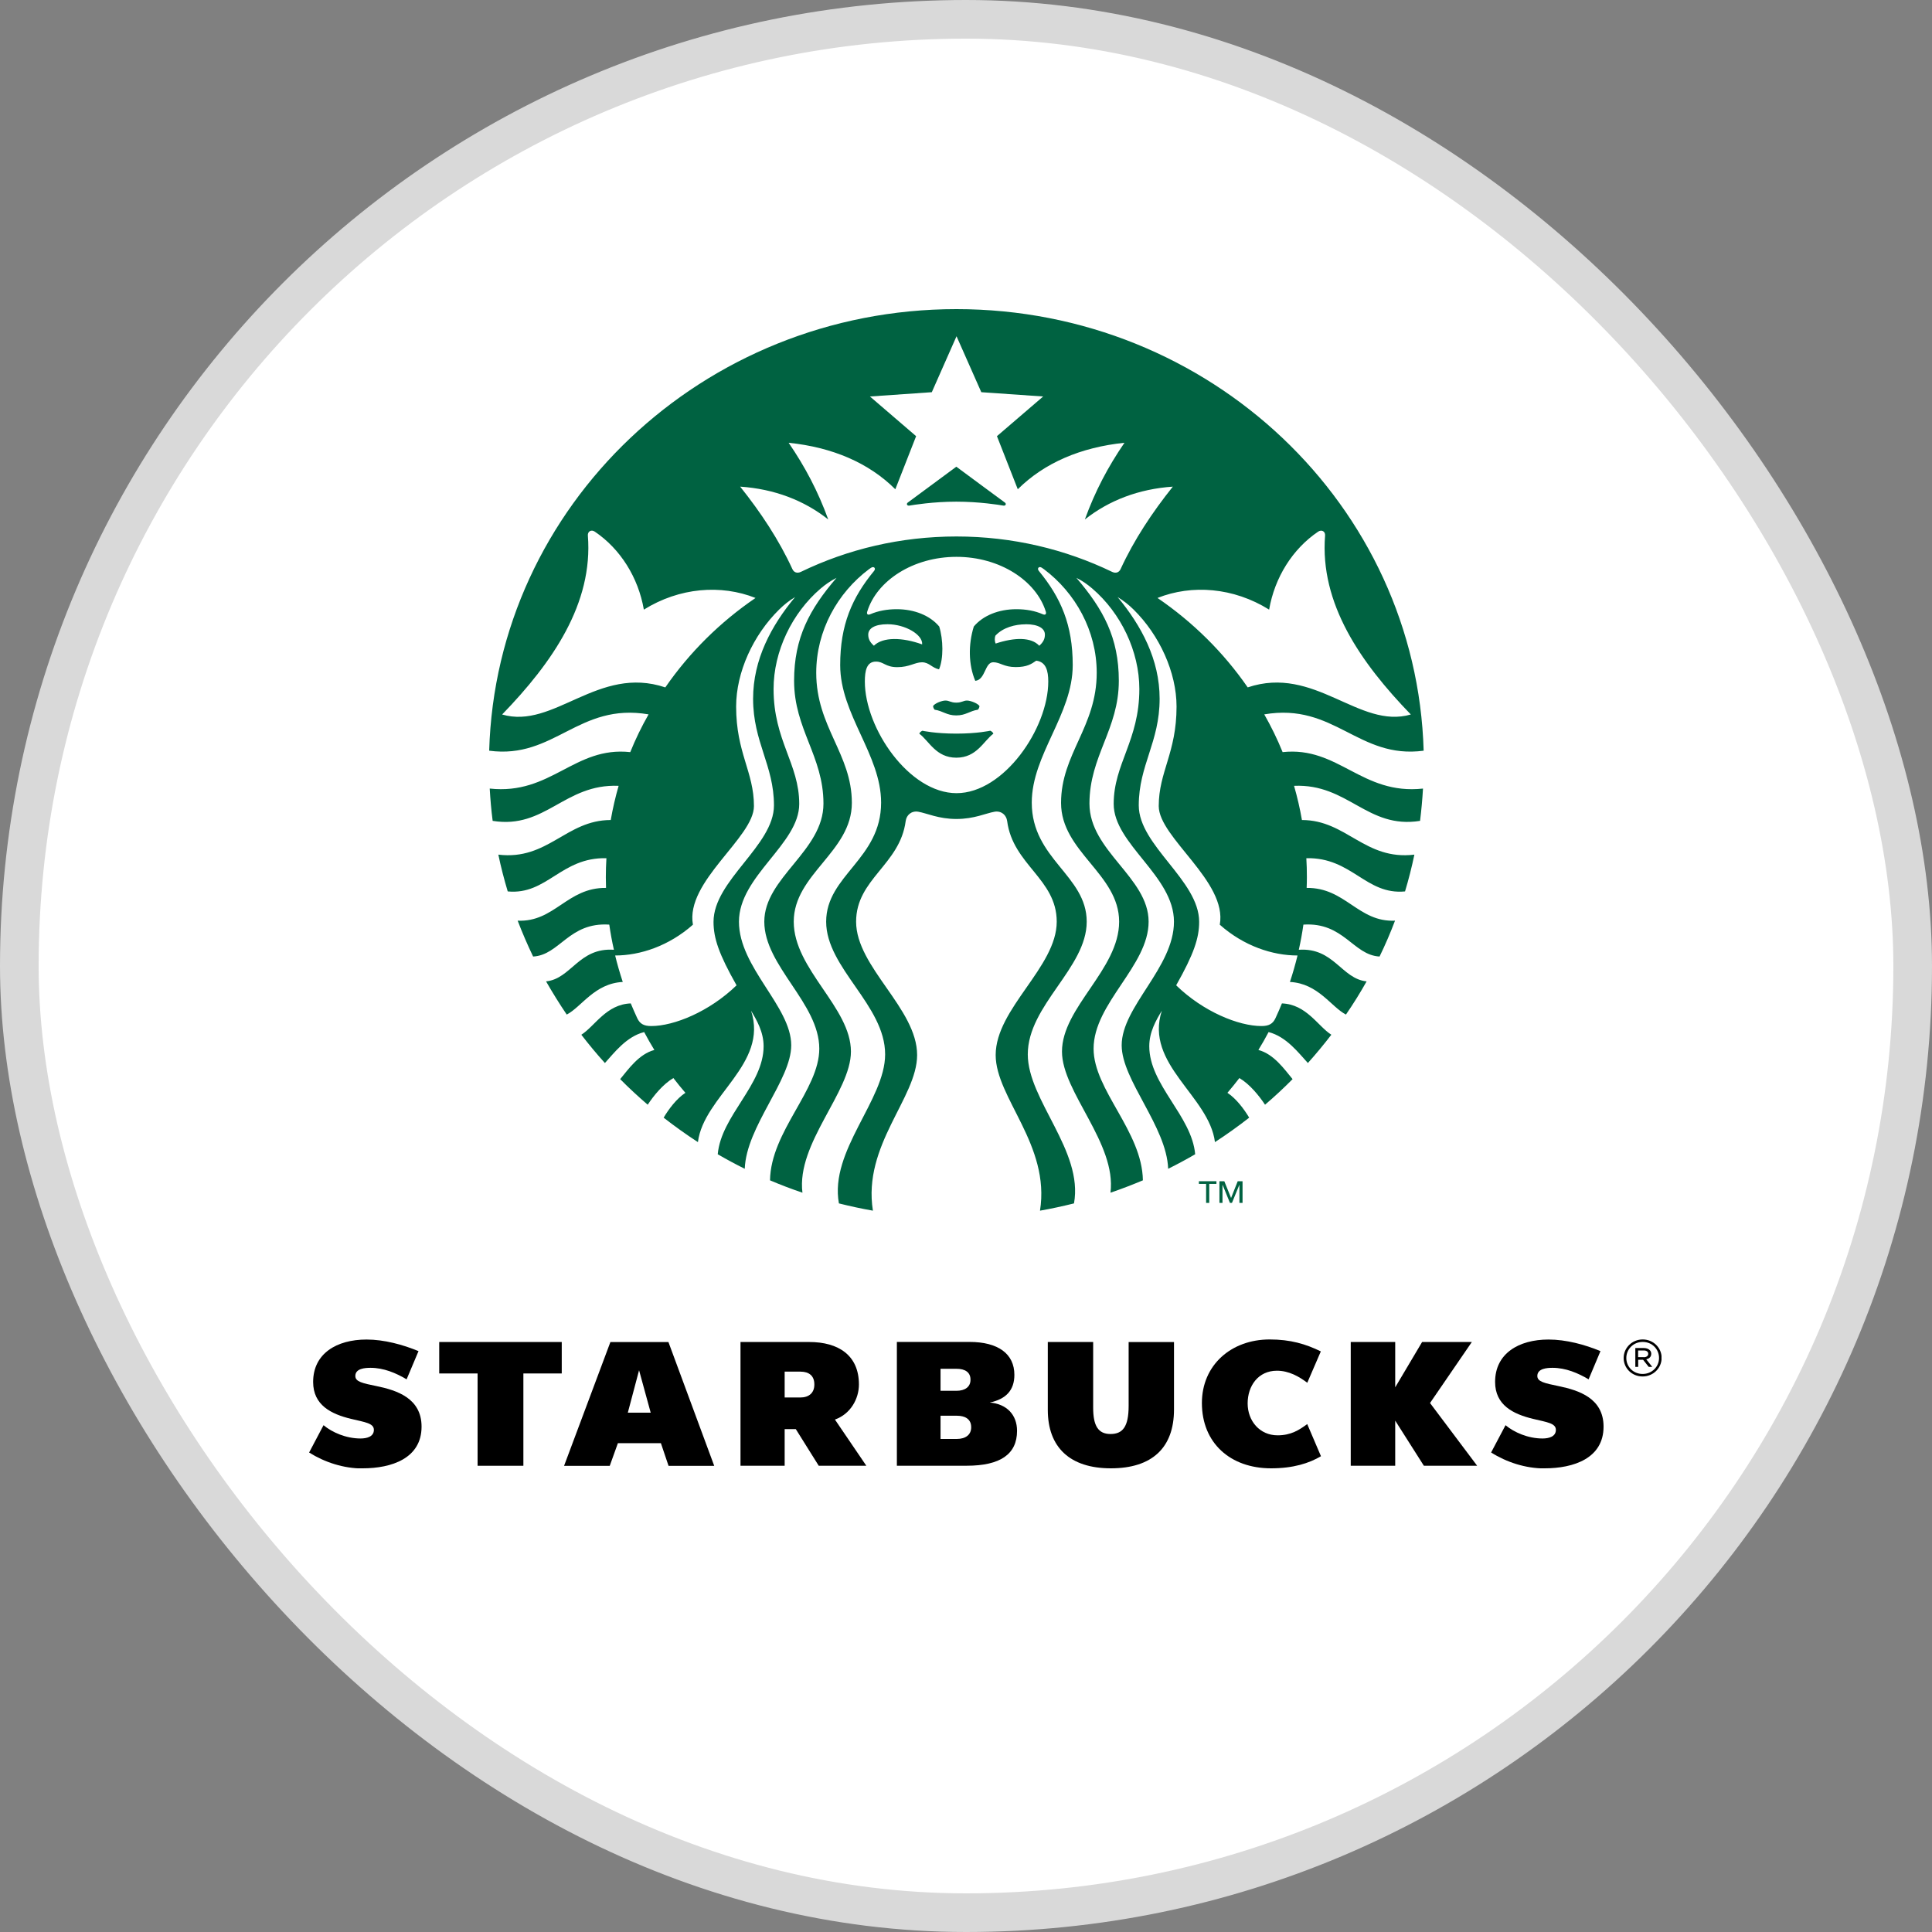
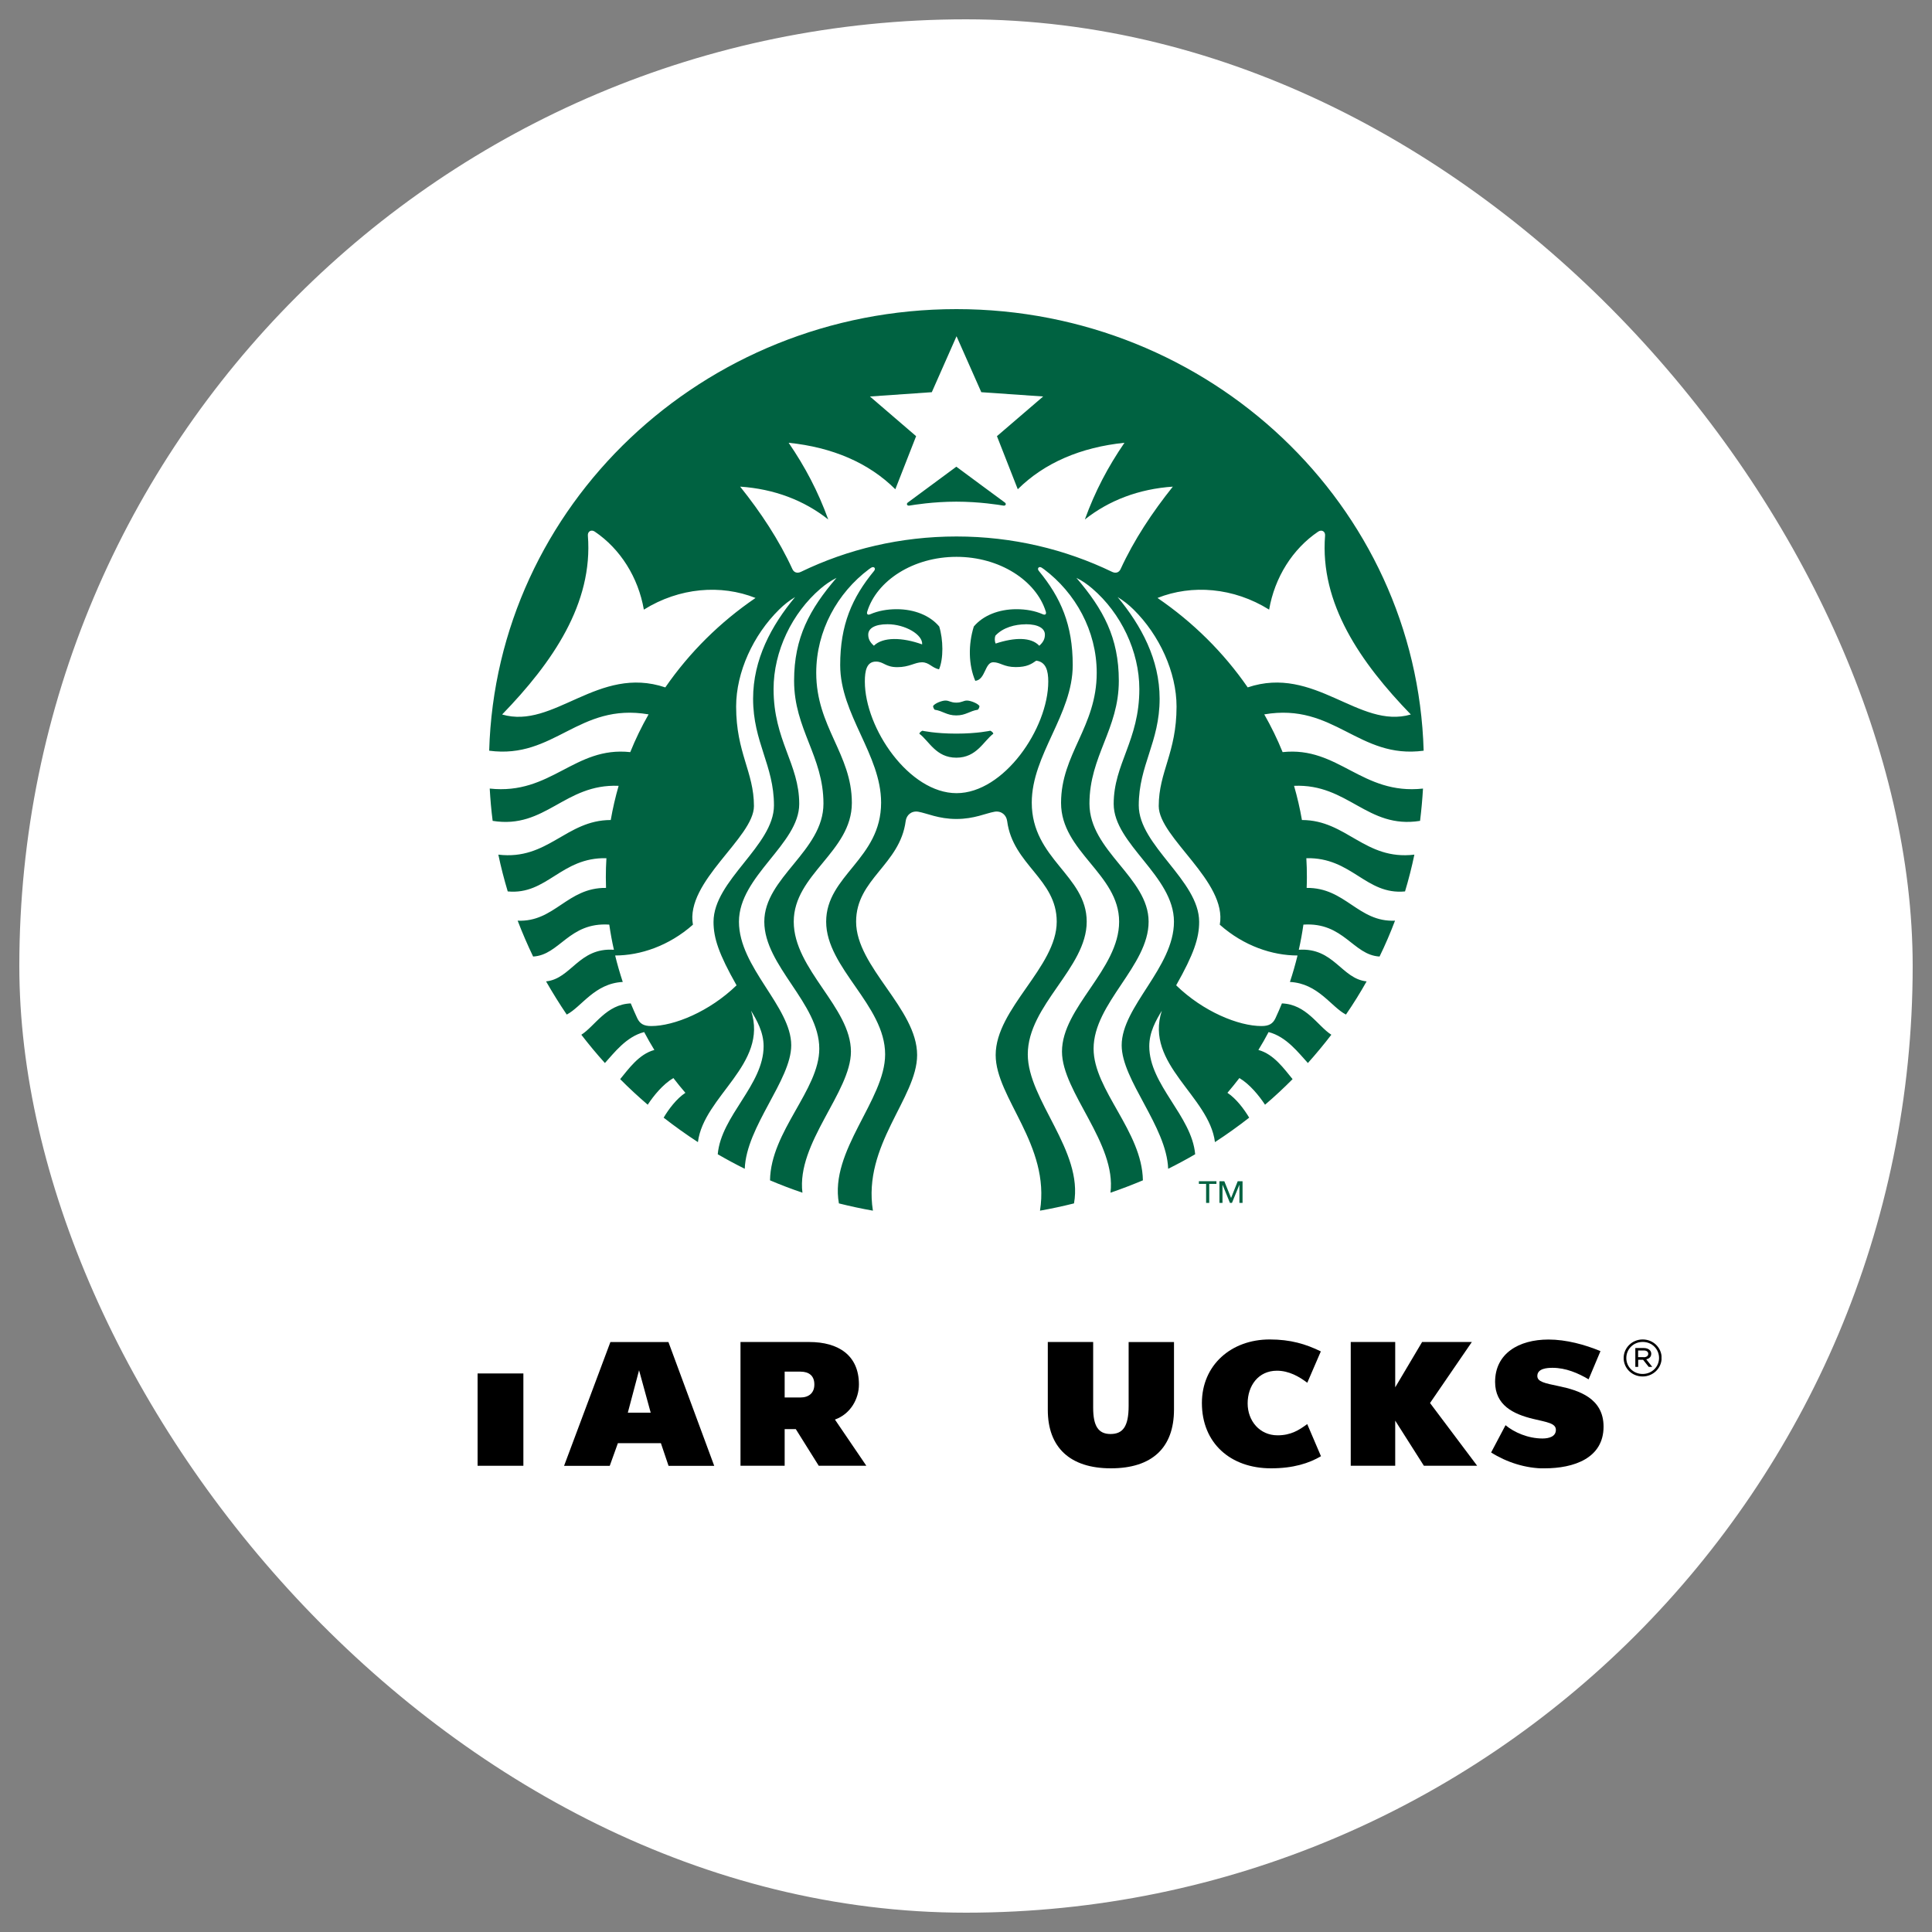
<svg xmlns="http://www.w3.org/2000/svg" width="50" height="50" viewBox="0 0 50 50" fill="none">
  <rect x="0" y="0" width="50" height="50" fill="#808080" stroke="none" />
  <rect x="0.5" y="0.5" width="49" height="49" rx="24.5" fill="white" />
-   <rect x="0.5" y="0.5" width="49" height="49" rx="24.5" stroke="#D9D9D9" />
  <g clip-path="url(#clip0_3065_5093)">
    <path d="M42.02 35.147V35.144C42.02 34.883 42.237 34.665 42.513 34.665C42.789 34.665 43.003 34.88 43.003 35.142C43.003 35.405 42.786 35.623 42.51 35.623C42.233 35.623 42.02 35.407 42.02 35.147ZM42.936 35.144C42.936 34.915 42.755 34.729 42.513 34.729C42.272 34.729 42.089 34.917 42.089 35.144V35.147C42.089 35.373 42.27 35.558 42.511 35.558C42.753 35.558 42.936 35.37 42.936 35.144ZM42.32 34.887H42.544C42.608 34.887 42.66 34.907 42.693 34.939C42.717 34.961 42.734 34.994 42.734 35.033V35.036C42.734 35.115 42.681 35.162 42.605 35.179L42.76 35.375H42.669L42.523 35.191H42.396V35.375H42.322V34.888L42.32 34.887ZM42.537 35.125C42.608 35.125 42.656 35.093 42.656 35.038V35.034C42.656 34.984 42.613 34.95 42.541 34.95H42.394V35.123H42.537V35.125Z" fill="black" />
    <path d="M30.383 36.478C30.383 37.47 29.813 38 28.75 38C27.687 38 27.117 37.455 27.117 36.488V34.731H28.291V36.432C28.291 36.904 28.424 37.112 28.74 37.112C29.055 37.112 29.209 36.924 29.209 36.385V34.732H30.383V36.479V36.478Z" fill="black" />
-     <path d="M13.545 35.545V37.934H12.36V35.545H11.367V34.731H14.538V35.545H13.545Z" fill="black" />
+     <path d="M13.545 35.545V37.934H12.36V35.545H11.367V34.731V35.545H13.545Z" fill="black" />
    <path d="M16.539 35.462L16.248 36.56H16.84L16.539 35.462ZM17.302 37.936L17.104 37.349H15.991L15.78 37.936H14.598L15.797 34.732H17.299L18.484 37.936H17.302Z" fill="black" />
    <path d="M34.186 37.686L33.831 36.855C33.62 37.01 33.41 37.146 33.064 37.146C32.6 37.146 32.289 36.773 32.289 36.32C32.289 35.867 32.562 35.474 33.047 35.474C33.353 35.474 33.618 35.622 33.832 35.786L34.183 34.974C33.791 34.783 33.399 34.665 32.859 34.665C31.863 34.665 31.105 35.328 31.105 36.31C31.105 37.345 31.842 38 32.894 38C33.472 38 33.879 37.869 34.188 37.686" fill="black" />
    <path d="M36.85 37.934L36.108 36.766V37.934H34.957V34.731H36.108V35.904L36.804 34.731H38.091L37.009 36.31L38.229 37.934H36.85Z" fill="black" />
-     <path d="M9.388 38C10.135 38 10.91 37.742 10.91 36.921C10.91 36.182 10.263 35.981 9.759 35.875C9.379 35.797 9.196 35.76 9.196 35.61C9.196 35.414 9.451 35.399 9.59 35.399C9.931 35.399 10.251 35.535 10.523 35.697L10.831 34.967C10.428 34.8 9.942 34.667 9.486 34.667C8.711 34.667 8.104 35.031 8.104 35.765C8.104 36.365 8.571 36.597 9.089 36.721C9.446 36.807 9.676 36.832 9.676 37.005C9.676 37.178 9.5 37.228 9.331 37.228C8.954 37.228 8.595 37.069 8.373 36.884L8 37.591C8.402 37.844 8.892 38.004 9.386 38.004" fill="black" />
    <path d="M39.977 38C40.725 38 41.5 37.742 41.5 36.921C41.5 36.182 40.852 35.981 40.349 35.875C39.969 35.796 39.786 35.759 39.786 35.61C39.786 35.414 40.043 35.399 40.179 35.399C40.521 35.399 40.84 35.535 41.113 35.697L41.42 34.967C41.018 34.799 40.532 34.667 40.076 34.667C39.301 34.667 38.693 35.031 38.693 35.764C38.693 36.365 39.161 36.597 39.679 36.721C40.036 36.807 40.266 36.832 40.266 37.005C40.266 37.178 40.09 37.228 39.92 37.228C39.544 37.228 39.185 37.069 38.963 36.884L38.59 37.59C38.992 37.844 39.482 38.003 39.976 38.003" fill="black" />
    <path d="M21.608 36.738C22.012 36.595 22.229 36.201 22.229 35.83C22.229 35.075 21.698 34.731 20.944 34.731H19.164V37.934H20.307V36.985H20.595L21.189 37.934H22.421L21.608 36.738ZM21.075 35.835C21.075 36.045 20.938 36.167 20.712 36.167H20.307V35.498H20.717C20.935 35.498 21.075 35.605 21.075 35.825V35.835Z" fill="black" />
-     <path d="M25.612 36.298C26.041 36.209 26.252 35.974 26.252 35.581C26.252 35.036 25.831 34.729 25.09 34.729H23.211V37.933H25.016C25.888 37.933 26.321 37.634 26.321 37.03C26.321 36.612 26.05 36.332 25.612 36.297M24.341 35.424H24.756C24.975 35.424 25.116 35.514 25.116 35.702V35.711C25.116 35.89 24.978 35.994 24.75 35.994H24.341V35.424ZM25.134 36.941C25.134 37.129 24.992 37.24 24.761 37.24H24.341V36.639H24.764C24.989 36.639 25.134 36.736 25.134 36.933V36.941Z" fill="black" />
    <path d="M36.849 19.763C36.849 26.26 31.433 31.527 24.752 31.527C18.07 31.527 12.656 26.259 12.656 19.763C12.656 13.268 18.072 8 24.753 8C31.434 8 36.85 13.267 36.85 19.763" fill="white" />
    <path d="M25.967 13.085C25.862 13.067 25.349 12.983 24.75 12.983C24.151 12.983 23.64 13.067 23.534 13.085C23.473 13.095 23.449 13.038 23.495 13.005C23.537 12.975 24.75 12.078 24.75 12.078C24.75 12.078 25.962 12.976 26.005 13.005C26.052 13.038 26.027 13.095 25.967 13.085ZM23.873 18.911C23.873 18.911 23.81 18.933 23.792 18.988C24.046 19.178 24.222 19.609 24.75 19.609C25.278 19.609 25.454 19.178 25.708 18.988C25.691 18.933 25.627 18.911 25.627 18.911C25.627 18.911 25.296 18.986 24.748 18.986C24.201 18.986 23.87 18.911 23.87 18.911M24.748 18.184C24.602 18.184 24.569 18.13 24.469 18.13C24.374 18.13 24.188 18.204 24.148 18.273C24.151 18.308 24.163 18.338 24.189 18.367C24.403 18.399 24.5 18.515 24.748 18.515C24.997 18.515 25.094 18.399 25.308 18.367C25.334 18.338 25.346 18.308 25.349 18.273C25.309 18.206 25.123 18.132 25.028 18.13C24.928 18.13 24.895 18.184 24.748 18.184ZM36.827 20.408C36.811 20.69 36.785 20.968 36.751 21.244C35.382 21.463 34.892 20.277 33.49 20.337C33.573 20.626 33.642 20.921 33.694 21.222C34.85 21.222 35.318 22.272 36.604 22.118C36.537 22.44 36.456 22.758 36.362 23.07C35.344 23.167 34.987 22.183 33.808 22.21C33.818 22.373 33.822 22.538 33.822 22.704C33.822 22.796 33.82 22.887 33.816 22.979C34.821 22.967 35.147 23.87 36.103 23.827C35.984 24.142 35.85 24.453 35.703 24.755C35.016 24.718 34.778 23.86 33.732 23.929C33.701 24.149 33.661 24.365 33.613 24.58C34.522 24.518 34.718 25.332 35.368 25.398C35.202 25.693 35.025 25.978 34.833 26.257C34.448 26.057 34.113 25.45 33.383 25.413C33.458 25.188 33.523 24.959 33.58 24.728C32.931 24.728 32.189 24.483 31.568 23.931C31.77 22.814 29.988 21.678 29.988 20.861C29.988 19.973 30.449 19.483 30.449 18.286C30.449 17.399 30.006 16.435 29.338 15.776C29.208 15.648 29.075 15.544 28.924 15.452C29.538 16.192 30.011 17.068 30.011 18.083C30.011 19.209 29.471 19.805 29.471 20.844C29.471 21.883 31.034 22.784 31.034 23.857C31.034 24.278 30.896 24.691 30.439 25.5C31.141 26.183 32.056 26.554 32.646 26.554C32.838 26.554 32.941 26.497 33.009 26.351C33.068 26.225 33.123 26.097 33.176 25.968C33.811 25.992 34.103 26.554 34.455 26.779C34.262 27.03 34.06 27.274 33.848 27.511C33.611 27.255 33.295 26.829 32.831 26.71C32.748 26.868 32.66 27.022 32.567 27.173C32.967 27.279 33.24 27.672 33.452 27.928C33.224 28.158 32.986 28.38 32.739 28.59C32.584 28.356 32.344 28.059 32.075 27.9C31.975 28.031 31.871 28.158 31.766 28.282C31.996 28.434 32.198 28.706 32.329 28.925C32.044 29.148 31.747 29.36 31.443 29.558C31.293 28.363 29.616 27.544 30.068 26.158C29.919 26.403 29.743 26.708 29.743 27.076C29.743 28.079 30.843 28.875 30.931 29.872C30.703 30.005 30.47 30.13 30.232 30.248C30.192 29.152 29.029 27.954 29.029 27.052C29.029 26.049 30.382 25.04 30.382 23.853C30.382 22.667 28.822 21.846 28.822 20.806C28.822 19.765 29.486 19.166 29.486 17.832C29.486 16.855 29.008 15.866 28.271 15.234C28.14 15.121 28.012 15.032 27.857 14.955C28.552 15.767 28.955 16.502 28.955 17.619C28.955 18.872 28.195 19.569 28.195 20.797C28.195 22.026 29.726 22.709 29.726 23.853C29.726 24.998 28.302 25.963 28.302 27.14C28.302 28.209 29.559 29.278 29.578 30.547C29.303 30.662 29.024 30.77 28.739 30.867C28.899 29.585 27.484 28.262 27.484 27.215C27.484 26.07 28.963 25.089 28.963 23.853C28.963 22.618 27.46 22.046 27.46 20.779C27.46 19.512 28.383 18.812 28.383 17.412C28.383 16.321 27.829 15.341 27.02 14.733C27.003 14.72 26.985 14.708 26.968 14.697C26.892 14.641 26.83 14.708 26.884 14.774C27.456 15.469 27.762 16.172 27.762 17.212C27.762 18.493 26.702 19.532 26.702 20.772C26.702 22.235 28.124 22.653 28.124 23.853C28.124 25.053 26.599 26.013 26.599 27.287C26.599 28.469 28.042 29.781 27.795 31.144C27.505 31.216 27.211 31.28 26.915 31.332C27.186 29.634 25.768 28.413 25.768 27.304C25.768 26.101 27.348 25.028 27.348 23.853C27.348 22.746 26.214 22.383 26.065 21.249C26.045 21.094 25.917 20.979 25.741 21.007C25.51 21.047 25.215 21.195 24.752 21.195C24.289 21.195 23.993 21.047 23.763 21.007C23.587 20.979 23.459 21.094 23.439 21.249C23.29 22.383 22.156 22.746 22.156 23.853C22.156 25.028 23.735 26.101 23.735 27.304C23.735 28.415 22.32 29.635 22.591 31.332C22.294 31.28 21.999 31.216 21.711 31.144C21.462 29.78 22.907 28.469 22.907 27.287C22.907 26.013 21.381 25.053 21.381 23.853C21.381 22.653 22.803 22.234 22.803 20.772C22.803 19.532 21.744 18.493 21.744 17.212C21.744 16.172 22.049 15.469 22.622 14.774C22.676 14.708 22.614 14.643 22.538 14.697C22.52 14.708 22.503 14.722 22.486 14.733C21.676 15.341 21.124 16.321 21.124 17.412C21.124 18.812 22.046 19.512 22.046 20.779C22.046 22.046 20.542 22.62 20.542 23.853C20.542 25.087 22.022 26.07 22.022 27.215C22.022 28.262 20.608 29.585 20.767 30.867C20.482 30.77 20.202 30.664 19.928 30.547C19.947 29.278 21.203 28.209 21.203 27.14C21.203 25.963 19.78 24.998 19.78 23.853C19.78 22.709 21.311 22.026 21.311 20.797C21.311 19.569 20.551 18.872 20.551 17.619C20.551 16.502 20.953 15.766 21.649 14.955C21.493 15.034 21.366 15.123 21.235 15.234C20.498 15.865 20.02 16.855 20.02 17.832C20.02 19.166 20.684 19.765 20.684 20.806C20.684 21.846 19.124 22.669 19.124 23.853C19.124 25.038 20.477 26.047 20.477 27.052C20.477 27.952 19.314 29.152 19.274 30.248C19.036 30.13 18.804 30.005 18.575 29.872C18.663 28.875 19.762 28.079 19.762 27.076C19.762 26.708 19.585 26.403 19.438 26.158C19.89 27.544 18.212 28.363 18.062 29.558C17.757 29.36 17.462 29.148 17.175 28.925C17.306 28.704 17.508 28.434 17.738 28.282C17.631 28.158 17.527 28.031 17.427 27.9C17.158 28.059 16.916 28.356 16.763 28.59C16.516 28.378 16.278 28.158 16.05 27.928C16.262 27.672 16.535 27.279 16.935 27.173C16.842 27.022 16.754 26.868 16.671 26.71C16.207 26.827 15.889 27.255 15.655 27.511C15.442 27.276 15.239 27.03 15.045 26.779C15.398 26.554 15.689 25.992 16.324 25.968C16.378 26.097 16.433 26.225 16.492 26.351C16.561 26.497 16.663 26.554 16.854 26.554C17.444 26.554 18.359 26.181 19.062 25.5C18.604 24.691 18.466 24.28 18.466 23.857C18.466 22.784 20.03 21.885 20.03 20.844C20.03 19.804 19.49 19.209 19.49 18.083C19.49 17.068 19.961 16.192 20.577 15.452C20.425 15.544 20.292 15.648 20.163 15.776C19.493 16.435 19.051 17.397 19.051 18.286C19.051 19.483 19.512 19.975 19.512 20.861C19.512 21.678 17.731 22.814 17.933 23.931C17.311 24.481 16.569 24.728 15.92 24.728C15.976 24.959 16.043 25.188 16.117 25.413C15.387 25.45 15.052 26.057 14.667 26.257C14.478 25.978 14.3 25.691 14.132 25.398C14.783 25.332 14.978 24.518 15.888 24.58C15.839 24.365 15.8 24.149 15.768 23.929C14.723 23.86 14.486 24.718 13.797 24.755C13.651 24.451 13.518 24.142 13.397 23.827C14.353 23.869 14.68 22.966 15.684 22.979C15.681 22.888 15.679 22.796 15.679 22.704C15.679 22.538 15.684 22.373 15.694 22.21C14.517 22.183 14.158 23.167 13.14 23.07C13.047 22.758 12.964 22.44 12.897 22.118C14.182 22.272 14.648 21.222 15.806 21.222C15.858 20.921 15.927 20.626 16.01 20.337C14.607 20.279 14.119 21.465 12.75 21.244C12.714 20.968 12.69 20.69 12.674 20.408C14.265 20.581 14.862 19.308 16.311 19.465C16.447 19.127 16.606 18.802 16.785 18.488C14.968 18.177 14.352 19.654 12.66 19.428C12.843 13.087 18.187 8 24.752 8C31.317 8 36.661 13.085 36.844 19.428C35.152 19.654 34.536 18.177 32.719 18.488C32.898 18.802 33.057 19.127 33.194 19.465C34.642 19.308 35.239 20.582 36.83 20.408M19.552 15.475C18.661 15.121 17.584 15.203 16.663 15.777C16.519 14.945 16.055 14.205 15.392 13.758C15.301 13.696 15.206 13.755 15.214 13.859C15.354 15.62 14.296 17.148 12.995 18.491C14.336 18.884 15.479 17.204 17.218 17.79C17.843 16.885 18.635 16.1 19.553 15.475M24.754 14.411C23.63 14.411 22.689 15.029 22.444 15.828C22.425 15.888 22.451 15.928 22.524 15.896C22.726 15.809 22.955 15.766 23.206 15.766C23.663 15.766 24.067 15.928 24.307 16.214C24.412 16.553 24.421 17.043 24.302 17.323C24.113 17.281 24.046 17.14 23.861 17.14C23.677 17.14 23.535 17.266 23.223 17.266C22.91 17.266 22.874 17.122 22.669 17.122C22.427 17.122 22.382 17.363 22.382 17.637C22.382 18.854 23.532 20.527 24.755 20.527C25.979 20.527 27.129 18.852 27.129 17.637C27.129 17.363 27.072 17.13 26.818 17.098C26.692 17.186 26.576 17.264 26.288 17.264C25.976 17.264 25.889 17.139 25.705 17.139C25.484 17.139 25.506 17.593 25.24 17.62C25.064 17.209 25.056 16.682 25.202 16.214C25.441 15.93 25.845 15.766 26.304 15.766C26.554 15.766 26.785 15.808 26.985 15.896C27.058 15.928 27.084 15.888 27.065 15.828C26.818 15.03 25.877 14.411 24.755 14.411M26.544 16.157C26.274 16.157 25.958 16.237 25.76 16.452C25.739 16.511 25.739 16.598 25.768 16.655C26.257 16.492 26.689 16.486 26.896 16.712C27.006 16.615 27.042 16.526 27.042 16.424C27.042 16.266 26.877 16.155 26.544 16.155M22.617 16.71C22.852 16.481 23.349 16.491 23.865 16.677C23.887 16.427 23.428 16.155 22.969 16.155C22.636 16.155 22.47 16.264 22.47 16.424C22.47 16.526 22.507 16.615 22.617 16.712M30.356 12.594C29.469 12.654 28.699 12.951 28.076 13.444C28.34 12.714 28.677 12.077 29.101 11.459C27.973 11.575 27.029 11.978 26.34 12.662L25.801 11.288L26.997 10.261L25.396 10.15L24.755 8.702L24.115 10.15L22.514 10.261L23.709 11.288L23.171 12.662C22.482 11.976 21.538 11.575 20.41 11.459C20.834 12.078 21.171 12.716 21.435 13.444C20.812 12.951 20.042 12.654 19.155 12.594C19.686 13.258 20.158 13.968 20.508 14.73C20.548 14.816 20.632 14.844 20.724 14.801C21.939 14.213 23.306 13.884 24.754 13.884C26.202 13.884 27.57 14.215 28.784 14.801C28.875 14.844 28.96 14.817 29 14.73C29.35 13.968 29.821 13.26 30.353 12.594M32.289 17.79C34.029 17.204 35.17 18.882 36.512 18.491C35.211 17.147 34.153 15.62 34.293 13.859C34.301 13.755 34.207 13.698 34.115 13.758C33.452 14.205 32.988 14.945 32.845 15.777C31.923 15.202 30.846 15.121 29.956 15.475C30.872 16.1 31.666 16.885 32.291 17.79" fill="#006241" />
    <path d="M31.295 31.131H31.214V30.639H31.027V30.57H31.481V30.639H31.295V31.131Z" fill="#006241" />
    <path d="M31.859 31.001H31.861L32.032 30.57H32.157V31.131H32.076V30.662H32.075L31.883 31.131H31.831L31.64 30.662H31.638V31.131H31.559V30.57H31.685L31.859 31.001Z" fill="#006241" />
  </g>
  <defs>
    <clipPath id="clip0_3065_5093">
      <rect width="35" height="30" fill="white" transform="translate(8 8)" />
    </clipPath>
  </defs>
</svg>